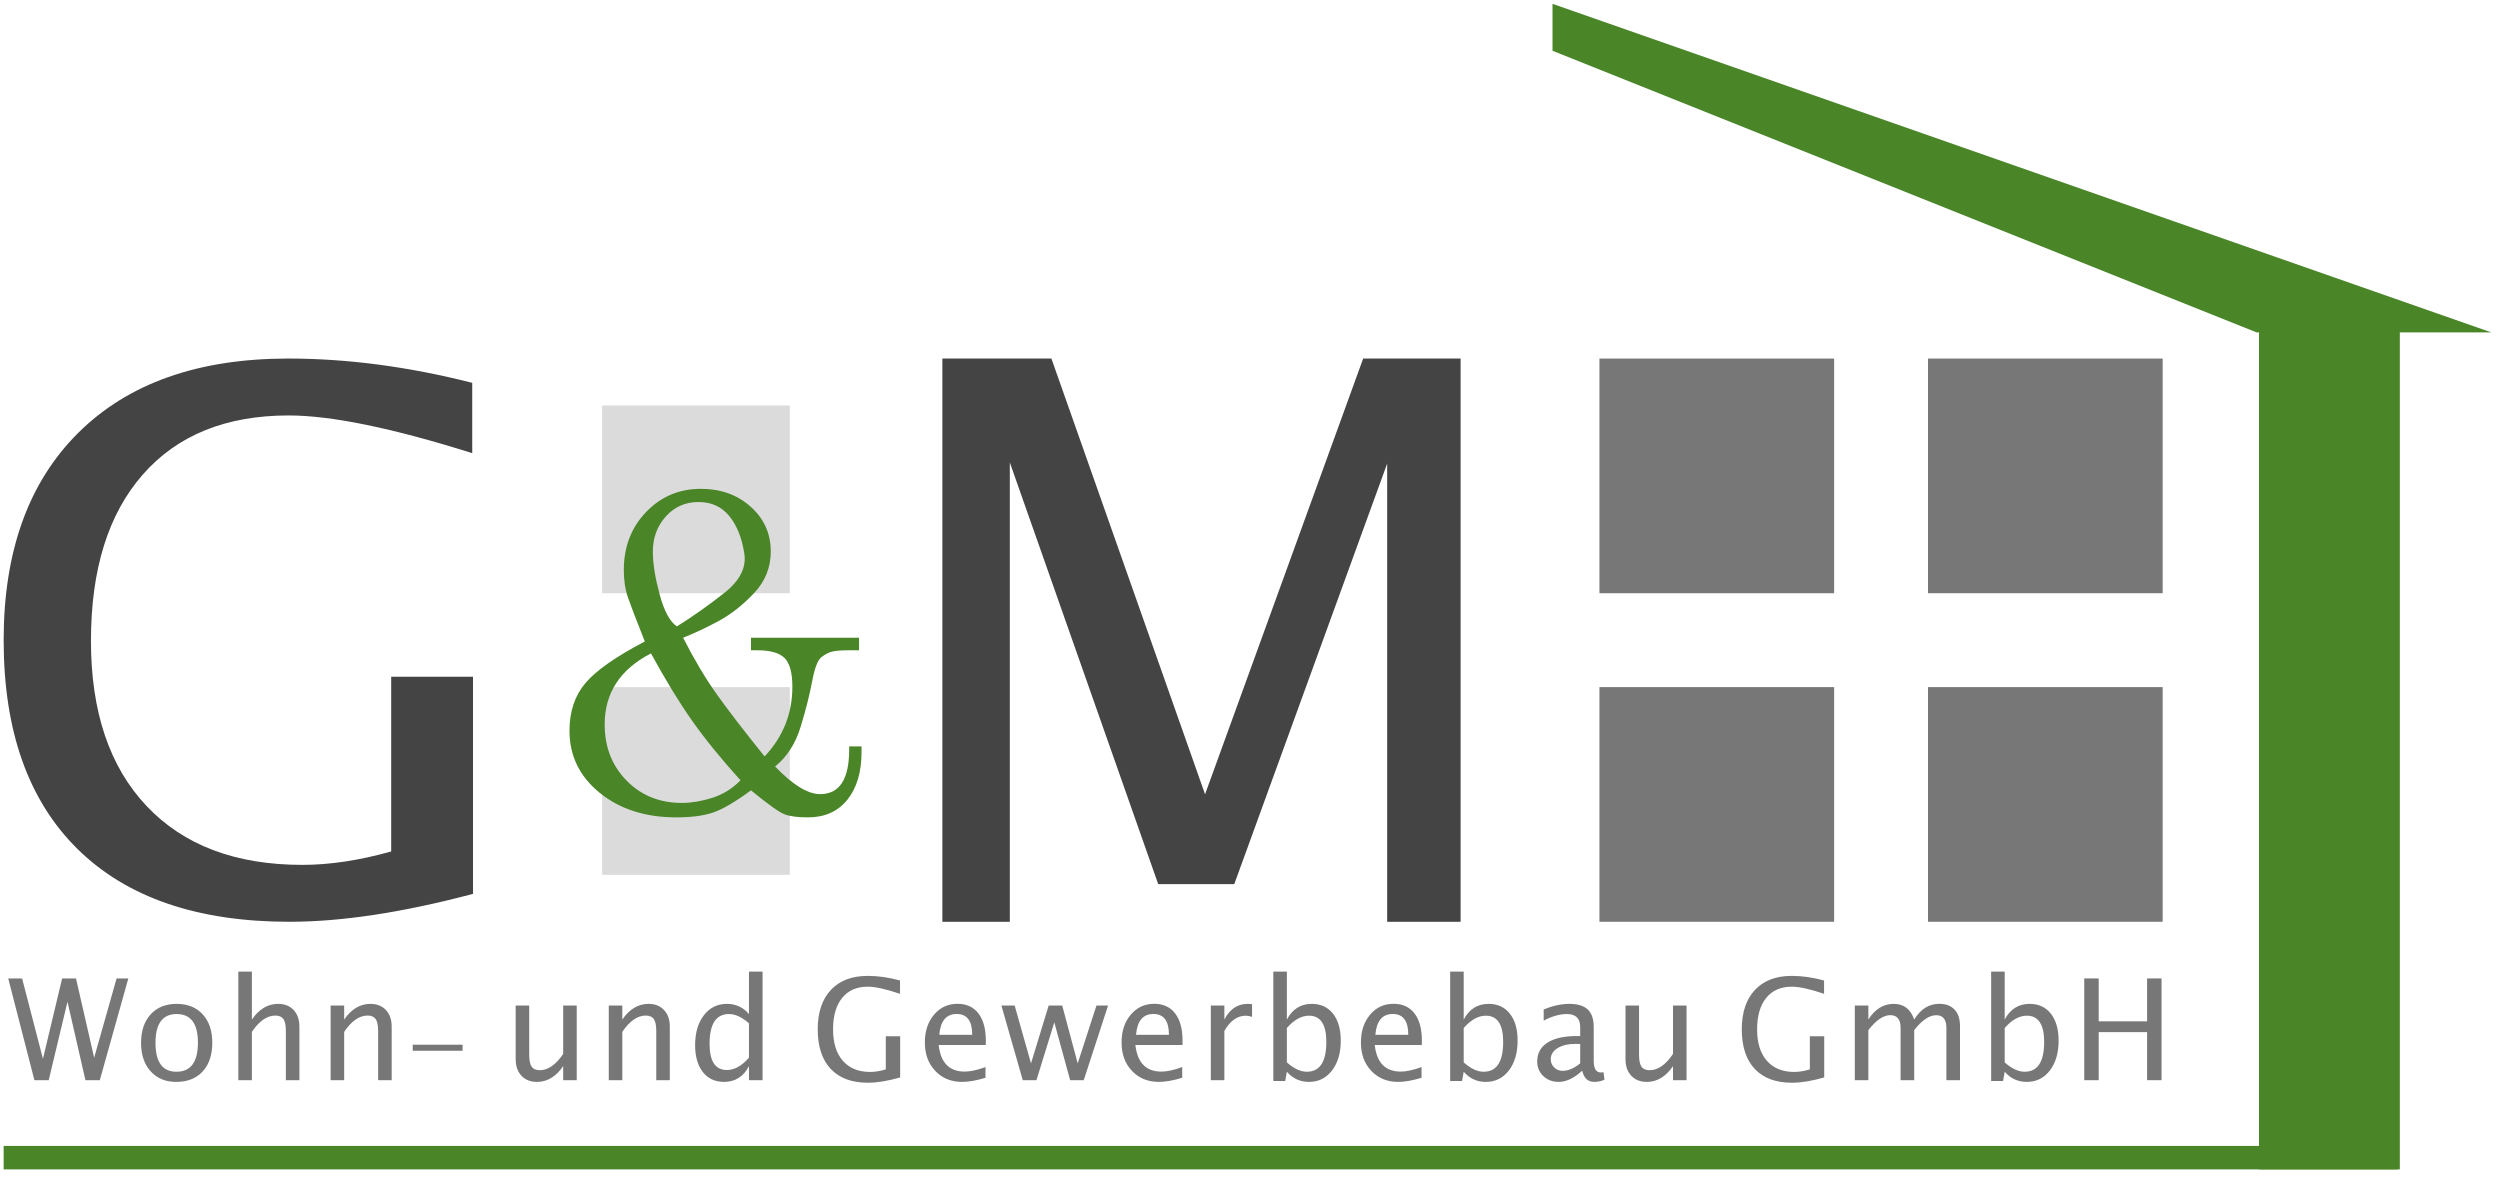
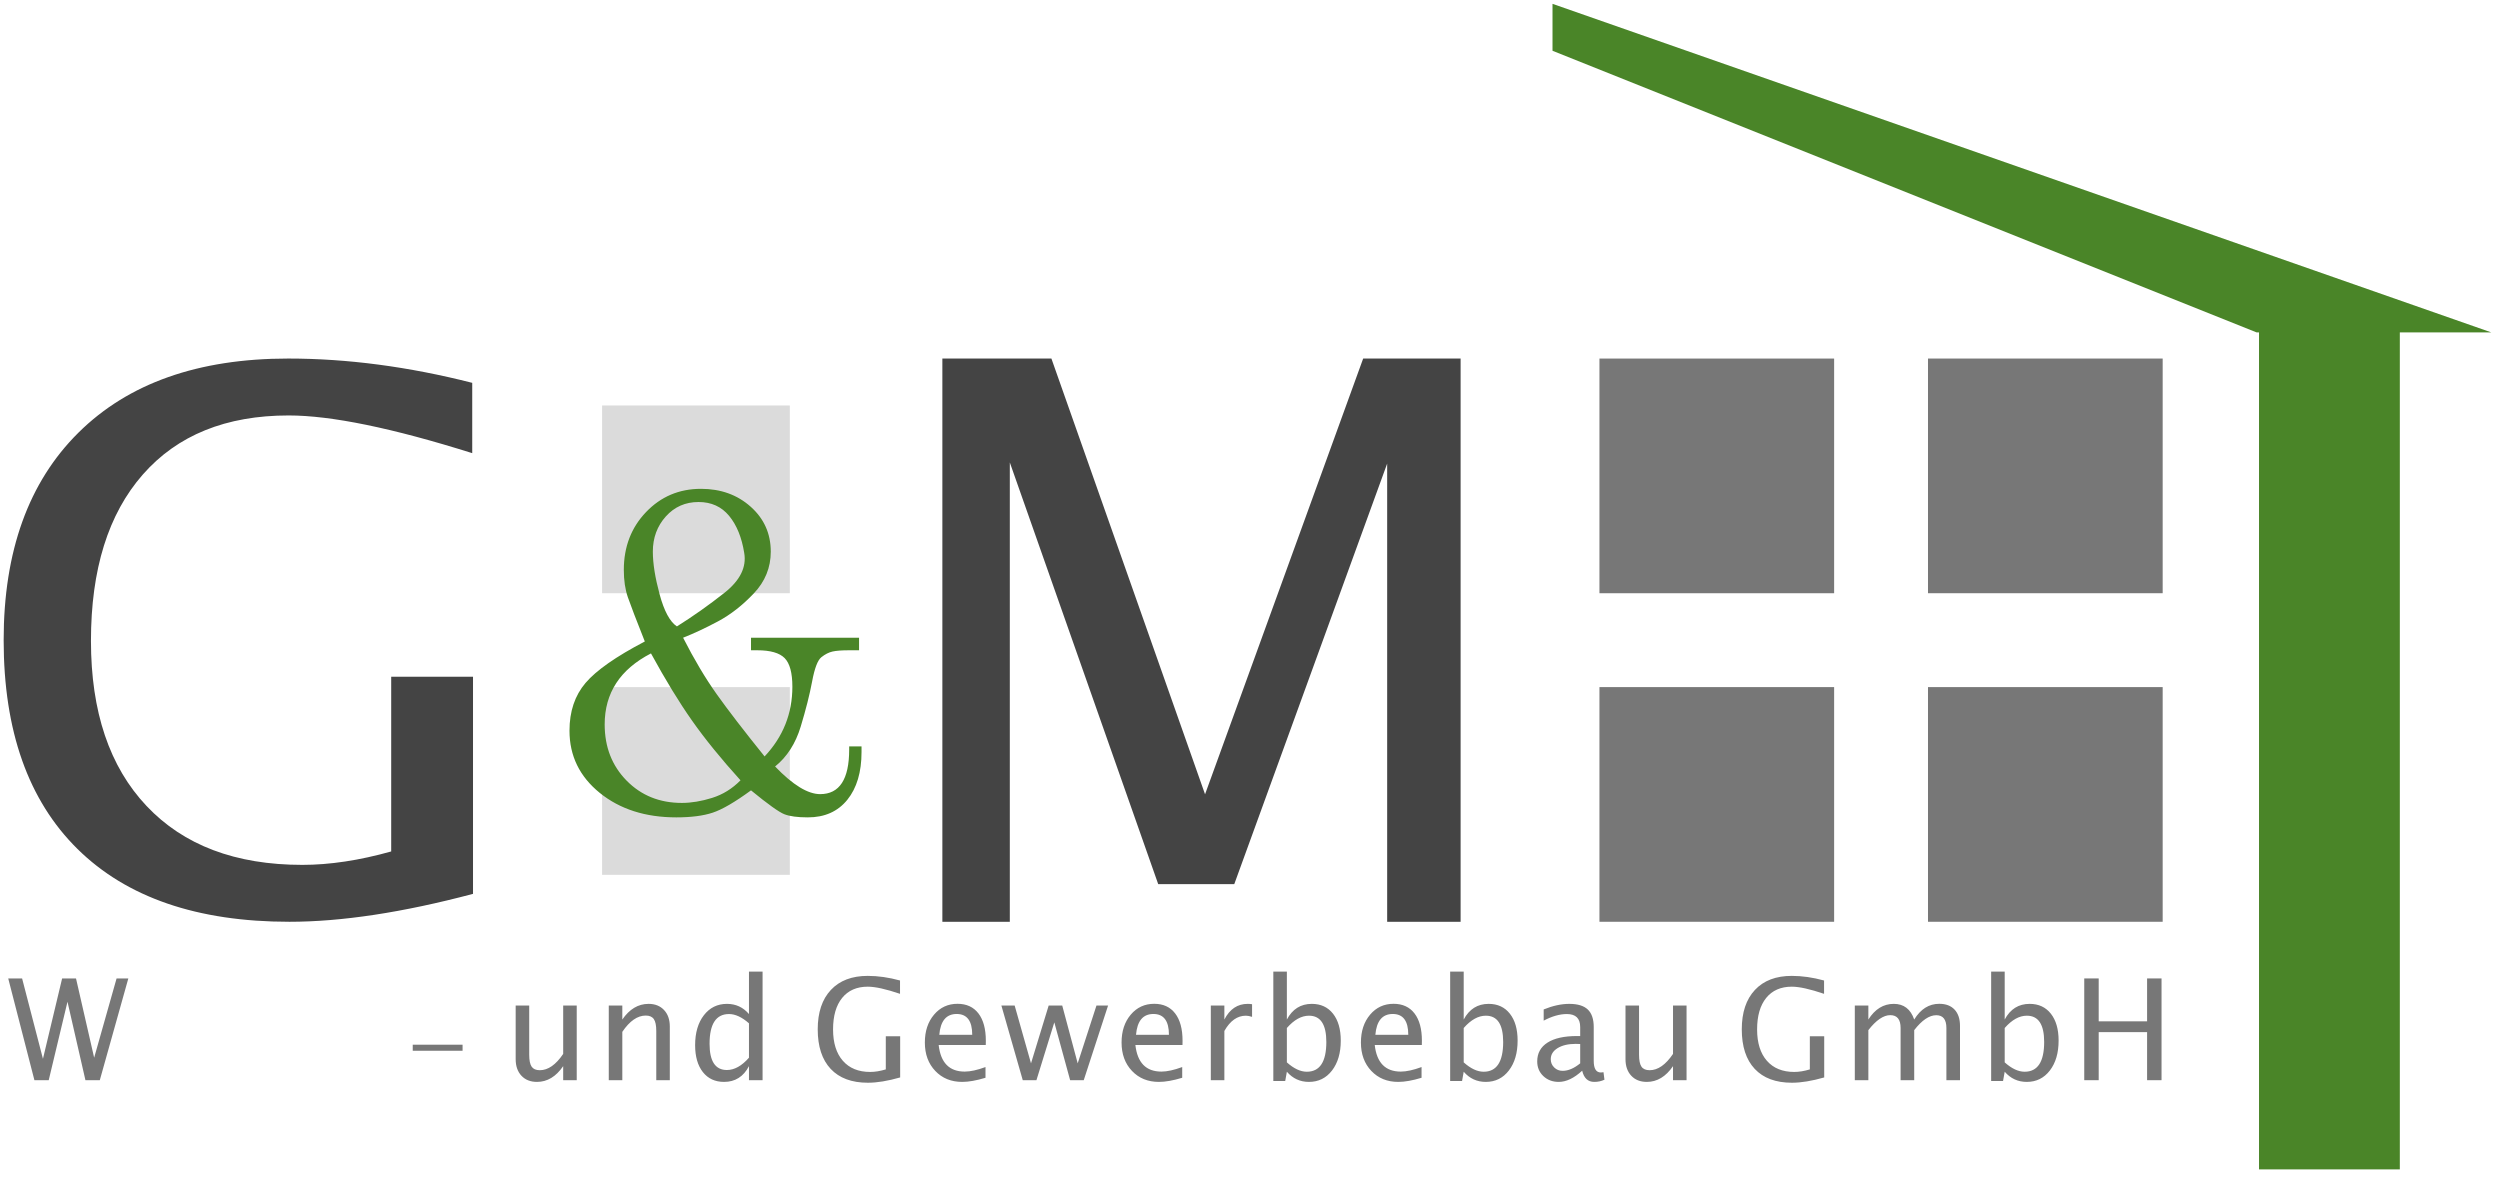
<svg xmlns="http://www.w3.org/2000/svg" width="201" height="95" viewBox="0 0 201 95">
  <g fill="none" transform="translate(.294 .308)">
    <polygon fill="#4A8528" points="181.331 25.786 192.652 25.786 192.652 93.711 181.331 93.711" />
    <polygon fill="#DBDBDB" points="48.114 32.293 63.208 32.293 63.208 47.387 48.114 47.387" />
    <polygon fill="#DBDBDB" points="48.114 54.935 63.208 54.935 63.208 70.029 48.114 70.029" />
    <polygon fill="#777" points="154.717 28.519 173.585 28.519 173.585 47.387 154.717 47.387" />
    <path fill="#444" d="M37.736,71.559 C32.092,73.055 27.172,73.803 22.975,73.803 C15.569,73.803 9.888,71.85 5.933,67.946 C1.978,64.041 1.34064667e-14,58.446 1.34064667e-14,51.161 C1.34064667e-14,44.012 2.004,38.451 6.011,34.479 C10.019,30.506 15.642,28.519 22.881,28.519 C27.623,28.519 32.553,29.17 37.673,30.472 L37.673,36.125 C31.253,34.105 26.332,33.094 22.912,33.094 C17.877,33.094 13.969,34.678 11.189,37.844 C8.409,41.011 7.019,45.469 7.019,51.219 C7.019,56.911 8.508,61.336 11.488,64.492 C14.467,67.649 18.643,69.228 24.014,69.228 C26.217,69.228 28.598,68.868 31.158,68.149 L31.158,54.104 L37.736,54.104 L37.736,71.559 Z" />
-     <polygon fill="#4A8528" points="0 93.711 192.453 93.711 192.453 91.824 0 91.824" />
    <path fill="#4A8528" d="M68.973,59.702 L68.973,60.156 C68.973,61.772 68.592,63.052 67.831,63.995 C67.07,64.937 66.011,65.409 64.654,65.409 C63.827,65.409 63.198,65.325 62.768,65.156 C62.338,64.988 61.444,64.348 60.087,63.237 C58.797,64.18 57.771,64.778 57.009,65.03 C56.248,65.283 55.272,65.409 54.081,65.409 C51.599,65.409 49.547,64.752 47.925,63.439 C46.304,62.126 45.493,60.459 45.493,58.439 C45.493,56.89 45.923,55.611 46.784,54.6 C47.644,53.59 49.232,52.479 51.549,51.267 C50.854,49.516 50.399,48.329 50.184,47.706 C49.969,47.083 49.861,46.351 49.861,45.509 C49.861,43.657 50.457,42.108 51.648,40.863 C52.84,39.617 54.312,38.994 56.066,38.994 C57.655,38.994 58.987,39.474 60.062,40.433 C61.138,41.393 61.676,42.597 61.676,44.044 C61.676,45.324 61.221,46.444 60.311,47.403 C59.401,48.363 58.441,49.112 57.431,49.651 C56.422,50.189 55.487,50.627 54.627,50.964 C55.52,52.715 56.422,54.23 57.332,55.509 C58.242,56.789 59.525,58.456 61.179,60.51 C62.669,58.927 63.413,57.058 63.413,54.903 C63.413,53.792 63.206,53.026 62.793,52.605 C62.379,52.184 61.643,51.974 60.584,51.974 L60.087,51.974 L60.087,50.964 L68.774,50.964 L68.774,51.974 L67.98,51.974 C67.384,51.974 66.938,52.008 66.64,52.075 C66.342,52.142 66.044,52.294 65.746,52.53 C65.448,52.765 65.2,53.413 65.002,54.474 C64.803,55.535 64.497,56.747 64.083,58.111 C63.67,59.474 62.983,60.544 62.023,61.318 C63.446,62.799 64.654,63.54 65.647,63.54 C67.202,63.54 67.98,62.345 67.98,59.954 L67.98,59.702 L68.973,59.702 Z M59.243,62.429 C57.688,60.712 56.389,59.112 55.347,57.631 C54.304,56.149 53.204,54.348 52.045,52.226 C49.563,53.506 48.322,55.409 48.322,57.934 C48.322,59.752 48.91,61.259 50.085,62.454 C51.259,63.649 52.74,64.247 54.527,64.247 C55.289,64.247 56.099,64.112 56.96,63.843 C57.82,63.574 58.582,63.102 59.243,62.429 L59.243,62.429 Z M54.13,50.055 C55.421,49.247 56.695,48.346 57.953,47.353 C59.21,46.359 59.74,45.29 59.541,44.146 C59.343,42.9 58.937,41.906 58.325,41.165 C57.713,40.425 56.894,40.054 55.868,40.054 C54.809,40.054 53.932,40.442 53.237,41.216 C52.542,41.99 52.194,42.933 52.194,44.044 C52.194,44.987 52.376,46.132 52.74,47.479 C53.104,48.826 53.568,49.684 54.13,50.055 L54.13,50.055 Z" />
    <polygon fill="#4A8528" points="124.528 0 200 26.415 181.132 26.415 124.528 3.774" />
    <g fill="#777" transform="translate(.367 28.52)">
      <polygon points="127.935 0 146.803 0 146.803 18.868 127.935 18.868" />
      <polygon points="154.35 26.415 173.218 26.415 173.218 45.283 154.35 45.283" />
      <polygon points="127.935 26.415 146.803 26.415 146.803 45.283 127.935 45.283" />
      <polygon points="2.106 58.019 0 49.838 1.116 49.838 2.792 56.3 4.334 49.838 5.45 49.838 6.909 56.211 8.712 49.838 9.657 49.838 7.363 58.019 6.208 58.019 4.765 51.712 3.256 58.019" />
-       <path d="M13.505 58.157C12.646 58.157 11.961 57.873 11.448 57.303 10.936 56.734 10.68 55.972 10.68 55.017 10.68 54.052 10.937 53.288 11.451 52.726 11.965 52.164 12.663 51.883 13.543 51.883 14.424 51.883 15.121 52.164 15.636 52.726 16.15 53.288 16.407 54.048 16.407 55.006 16.407 55.987 16.149 56.757 15.633 57.317 15.117 57.877 14.408 58.157 13.505 58.157L13.505 58.157ZM13.521 57.339C14.675 57.339 15.252 56.561 15.252 55.006 15.252 53.47 14.682 52.701 13.543 52.701 12.408 52.701 11.841 53.473 11.841 55.017 11.841 56.565 12.401 57.339 13.521 57.339L13.521 57.339ZM18.502 58.019 18.502 49.291 19.591 49.291 19.591 53.143C20.166 52.303 20.87 51.883 21.703 51.883 22.223 51.883 22.637 52.048 22.947 52.378 23.256 52.708 23.411 53.151 23.411 53.707L23.411 58.019 22.322 58.019 22.322 54.061C22.322 53.615 22.257 53.297 22.126 53.108 21.995 52.918 21.779 52.823 21.476 52.823 20.809 52.823 20.181 53.26 19.591 54.133L19.591 58.019 18.502 58.019ZM25.921 58.019 25.921 52.016 27.01 52.016 27.01 53.143C27.585 52.303 28.289 51.883 29.122 51.883 29.641 51.883 30.056 52.048 30.365 52.378 30.675 52.708 30.83 53.151 30.83 53.707L30.83 58.019 29.741 58.019 29.741 54.061C29.741 53.615 29.675 53.297 29.545 53.108 29.414 52.918 29.197 52.823 28.895 52.823 28.228 52.823 27.6 53.26 27.01 54.133L27.01 58.019 25.921 58.019Z" />
      <polygon points="36.53 55.653 32.523 55.653 32.523 55.166 36.53 55.166" />
      <path d="M44.619 58.019 44.619 56.891C44.04 57.735 43.338 58.157 42.512 58.157 41.989 58.157 41.573 57.992 41.263 57.662 40.954 57.332 40.799 56.888 40.799 56.327L40.799 52.016 41.888 52.016 41.888 55.974C41.888 56.423 41.953 56.743 42.084 56.933 42.215 57.122 42.433 57.217 42.739 57.217 43.402 57.217 44.029 56.781 44.619 55.907L44.619 52.016 45.708 52.016 45.708 58.019 44.619 58.019ZM48.284 58.019 48.284 52.016 49.373 52.016 49.373 53.143C49.948 52.303 50.652 51.883 51.485 51.883 52.004 51.883 52.419 52.048 52.728 52.378 53.038 52.708 53.192 53.151 53.192 53.707L53.192 58.019 52.103 58.019 52.103 54.061C52.103 53.615 52.038 53.297 51.907 53.108 51.776 52.918 51.56 52.823 51.258 52.823 50.591 52.823 49.962 53.26 49.373 54.133L49.373 58.019 48.284 58.019ZM59.556 58.019 59.556 56.891C59.113 57.735 58.446 58.157 57.554 58.157 56.832 58.157 56.264 57.894 55.849 57.367 55.435 56.84 55.227 56.119 55.227 55.205 55.227 54.207 55.462 53.403 55.932 52.795 56.402 52.187 57.02 51.883 57.787 51.883 58.498 51.883 59.088 52.156 59.556 52.701L59.556 49.291 60.65 49.291 60.65 58.019 59.556 58.019ZM59.556 53.447C58.992 52.95 58.457 52.701 57.953 52.701 56.91 52.701 56.388 53.499 56.388 55.095 56.388 56.499 56.852 57.201 57.781 57.201 58.386 57.201 58.977 56.871 59.556 56.211L59.556 53.447ZM71.712 57.798C70.721 58.082 69.857 58.224 69.119 58.224 67.819 58.224 66.821 57.853 66.126 57.112 65.432 56.372 65.084 55.31 65.084 53.928 65.084 52.572 65.436 51.518 66.14 50.764 66.844 50.01 67.832 49.633 69.103 49.633 69.936 49.633 70.802 49.757 71.701 50.004L71.701 51.076C70.573 50.693 69.709 50.501 69.108 50.501 68.224 50.501 67.538 50.802 67.049 51.402 66.561 52.003 66.317 52.849 66.317 53.94 66.317 55.019 66.579 55.858 67.102 56.457 67.625 57.056 68.358 57.356 69.302 57.356 69.689 57.356 70.107 57.287 70.557 57.151L70.557 54.487 71.712 54.487 71.712 57.798ZM78.573 57.825C77.843 58.047 77.218 58.157 76.699 58.157 75.814 58.157 75.093 57.863 74.535 57.275 73.976 56.688 73.697 55.926 73.697 54.99 73.697 54.08 73.943 53.333 74.435 52.751 74.927 52.169 75.556 51.878 76.323 51.878 77.049 51.878 77.61 52.136 78.006 52.652 78.402 53.168 78.6 53.901 78.6 54.852L78.595 55.189 74.808 55.189C74.967 56.615 75.665 57.328 76.903 57.328 77.356 57.328 77.913 57.206 78.573 56.963L78.573 57.825ZM74.858 54.371 77.506 54.371C77.506 53.254 77.089 52.696 76.256 52.696 75.42 52.696 74.954 53.254 74.858 54.371Z" />
      <polygon points="81.569 58.019 79.85 52.016 80.917 52.016 82.232 56.665 83.653 52.016 84.742 52.016 85.986 56.665 87.495 52.016 88.429 52.016 86.472 58.019 85.378 58.019 84.106 53.37 82.669 58.019" />
      <path d="M94.389 57.825C93.659 58.047 93.034 58.157 92.515 58.157 91.63 58.157 90.909 57.863 90.351 57.275 89.792 56.688 89.513 55.926 89.513 54.99 89.513 54.08 89.759 53.333 90.251 52.751 90.743 52.169 91.372 51.878 92.139 51.878 92.865 51.878 93.426 52.136 93.822 52.652 94.218 53.168 94.416 53.901 94.416 54.852L94.411 55.189 90.624 55.189C90.783 56.615 91.481 57.328 92.719 57.328 93.172 57.328 93.729 57.206 94.389 56.963L94.389 57.825ZM90.674 54.371 93.322 54.371C93.322 53.254 92.905 52.696 92.072 52.696 91.236 52.696 90.77 53.254 90.674 54.371ZM96.689 58.019 96.689 52.016 97.778 52.016 97.778 53.143C98.209 52.303 98.835 51.883 99.657 51.883 99.768 51.883 99.884 51.892 100.005 51.911L100.005 52.928C99.817 52.865 99.651 52.834 99.508 52.834 98.819 52.834 98.242 53.243 97.778 54.061L97.778 58.019 96.689 58.019ZM101.714 58.085 101.714 49.291 102.803 49.291 102.803 53.143C103.249 52.303 103.918 51.883 104.809 51.883 105.532 51.883 106.1 52.147 106.515 52.674 106.929 53.201 107.137 53.921 107.137 54.835 107.137 55.83 106.902 56.632 106.432 57.242 105.962 57.852 105.344 58.157 104.577 58.157 103.866 58.157 103.275 57.884 102.803 57.339L102.67 58.085 101.714 58.085ZM102.803 56.587C103.363 57.088 103.897 57.339 104.406 57.339 105.453 57.339 105.976 56.541 105.976 54.946 105.976 53.538 105.512 52.834 104.583 52.834 103.975 52.834 103.381 53.164 102.803 53.823L102.803 56.587ZM113.632 57.825C112.903 58.047 112.278 58.157 111.758 58.157 110.874 58.157 110.153 57.863 109.594 57.275 109.036 56.688 108.757 55.926 108.757 54.99 108.757 54.08 109.003 53.333 109.495 52.751 109.987 52.169 110.616 51.878 111.383 51.878 112.108 51.878 112.669 52.136 113.066 52.652 113.462 53.168 113.66 53.901 113.66 54.852L113.654 55.189 109.868 55.189C110.026 56.615 110.725 57.328 111.963 57.328 112.416 57.328 112.973 57.206 113.632 56.963L113.632 57.825ZM109.918 54.371 112.565 54.371C112.565 53.254 112.149 52.696 111.316 52.696 110.48 52.696 110.013 53.254 109.918 54.371L109.918 54.371ZM115.932 58.085 115.932 49.291 117.021 49.291 117.021 53.143C117.467 52.303 118.136 51.883 119.028 51.883 119.75 51.883 120.319 52.147 120.733 52.674 121.148 53.201 121.355 53.921 121.355 54.835 121.355 55.83 121.12 56.632 120.65 57.242 120.181 57.852 119.562 58.157 118.796 58.157 118.085 58.157 117.493 57.884 117.021 57.339L116.889 58.085 115.932 58.085ZM117.021 56.587C117.582 57.088 118.116 57.339 118.625 57.339 119.671 57.339 120.194 56.541 120.194 54.946 120.194 53.538 119.73 52.834 118.801 52.834 118.193 52.834 117.6 53.164 117.021 53.823L117.021 56.587ZM126.546 57.256C125.894 57.857 125.266 58.157 124.661 58.157 124.164 58.157 123.751 58.001 123.423 57.69 123.095 57.379 122.931 56.985 122.931 56.51 122.931 55.854 123.207 55.35 123.758 54.998 124.308 54.646 125.098 54.47 126.126 54.47L126.386 54.47 126.386 53.746C126.386 53.049 126.029 52.701 125.314 52.701 124.739 52.701 124.118 52.878 123.451 53.232L123.451 52.331C124.184 52.032 124.871 51.883 125.513 51.883 126.183 51.883 126.678 52.034 126.997 52.336 127.316 52.639 127.475 53.108 127.475 53.746L127.475 56.466C127.475 57.088 127.667 57.4 128.05 57.4 128.098 57.4 128.168 57.392 128.26 57.378L128.337 57.98C128.09 58.098 127.818 58.157 127.519 58.157 127.011 58.157 126.686 57.857 126.546 57.256L126.546 57.256ZM126.386 56.665 126.386 55.111 126.021 55.1C125.424 55.1 124.942 55.214 124.573 55.44 124.204 55.667 124.02 55.964 124.02 56.333 124.02 56.595 124.112 56.816 124.297 56.996 124.481 57.177 124.706 57.267 124.971 57.267 125.424 57.267 125.896 57.066 126.386 56.665ZM133.849 58.019 133.849 56.891C133.27 57.735 132.568 58.157 131.743 58.157 131.22 58.157 130.803 57.992 130.494 57.662 130.184 57.332 130.029 56.888 130.029 56.327L130.029 52.016 131.118 52.016 131.118 55.974C131.118 56.423 131.184 56.743 131.314 56.933 131.445 57.122 131.664 57.217 131.969 57.217 132.633 57.217 133.259 56.781 133.849 55.907L133.849 52.016 134.938 52.016 134.938 58.019 133.849 58.019ZM146.006 57.798C145.014 58.082 144.15 58.224 143.413 58.224 142.112 58.224 141.114 57.853 140.42 57.112 139.725 56.372 139.378 55.31 139.378 53.928 139.378 52.572 139.73 51.518 140.434 50.764 141.137 50.01 142.125 49.633 143.397 49.633 144.229 49.633 145.095 49.757 145.994 50.004L145.994 51.076C144.867 50.693 144.003 50.501 143.402 50.501 142.518 50.501 141.831 50.802 141.343 51.402 140.855 52.003 140.61 52.849 140.61 53.94 140.61 55.019 140.872 55.858 141.395 56.457 141.919 57.056 142.652 57.356 143.596 57.356 143.982 57.356 144.401 57.287 144.85 57.151L144.85 54.487 146.006 54.487 146.006 57.798ZM148.466 58.019 148.466 52.016 149.555 52.016 149.555 53.143C150.086 52.303 150.767 51.883 151.6 51.883 152.404 51.883 152.951 52.303 153.242 53.143 153.758 52.3 154.429 51.878 155.254 51.878 155.785 51.878 156.196 52.033 156.487 52.345 156.778 52.656 156.923 53.092 156.923 53.652L156.923 58.019 155.829 58.019 155.829 53.823C155.829 53.138 155.558 52.795 155.016 52.795 154.453 52.795 153.861 53.195 153.242 53.995L153.242 58.019 152.147 58.019 152.147 53.823C152.147 53.134 151.871 52.79 151.318 52.79 150.769 52.79 150.181 53.191 149.555 53.995L149.555 58.019 148.466 58.019ZM159.428 58.085 159.428 49.291 160.517 49.291 160.517 53.143C160.963 52.303 161.632 51.883 162.524 51.883 163.246 51.883 163.814 52.147 164.229 52.674 164.643 53.201 164.851 53.921 164.851 54.835 164.851 55.83 164.616 56.632 164.146 57.242 163.676 57.852 163.058 58.157 162.292 58.157 161.58 58.157 160.989 57.884 160.517 57.339L160.384 58.085 159.428 58.085ZM160.517 56.587C161.077 57.088 161.612 57.339 162.12 57.339 163.167 57.339 163.69 56.541 163.69 54.946 163.69 53.538 163.226 52.834 162.297 52.834 161.689 52.834 161.096 53.164 160.517 53.823L160.517 56.587Z" />
      <polygon points="166.913 58.019 166.913 49.838 168.074 49.838 168.074 53.287 171.965 53.287 171.965 49.838 173.126 49.838 173.126 58.019 171.965 58.019 171.965 54.155 168.074 54.155 168.074 58.019" />
    </g>
    <polygon fill="#444" points="75.472 73.803 75.472 28.519 84.239 28.519 96.592 63.553 109.305 28.519 117.139 28.519 117.139 73.803 111.234 73.803 111.234 36.964 98.942 70.774 92.825 70.774 80.895 36.872 80.895 73.803" />
  </g>
</svg>